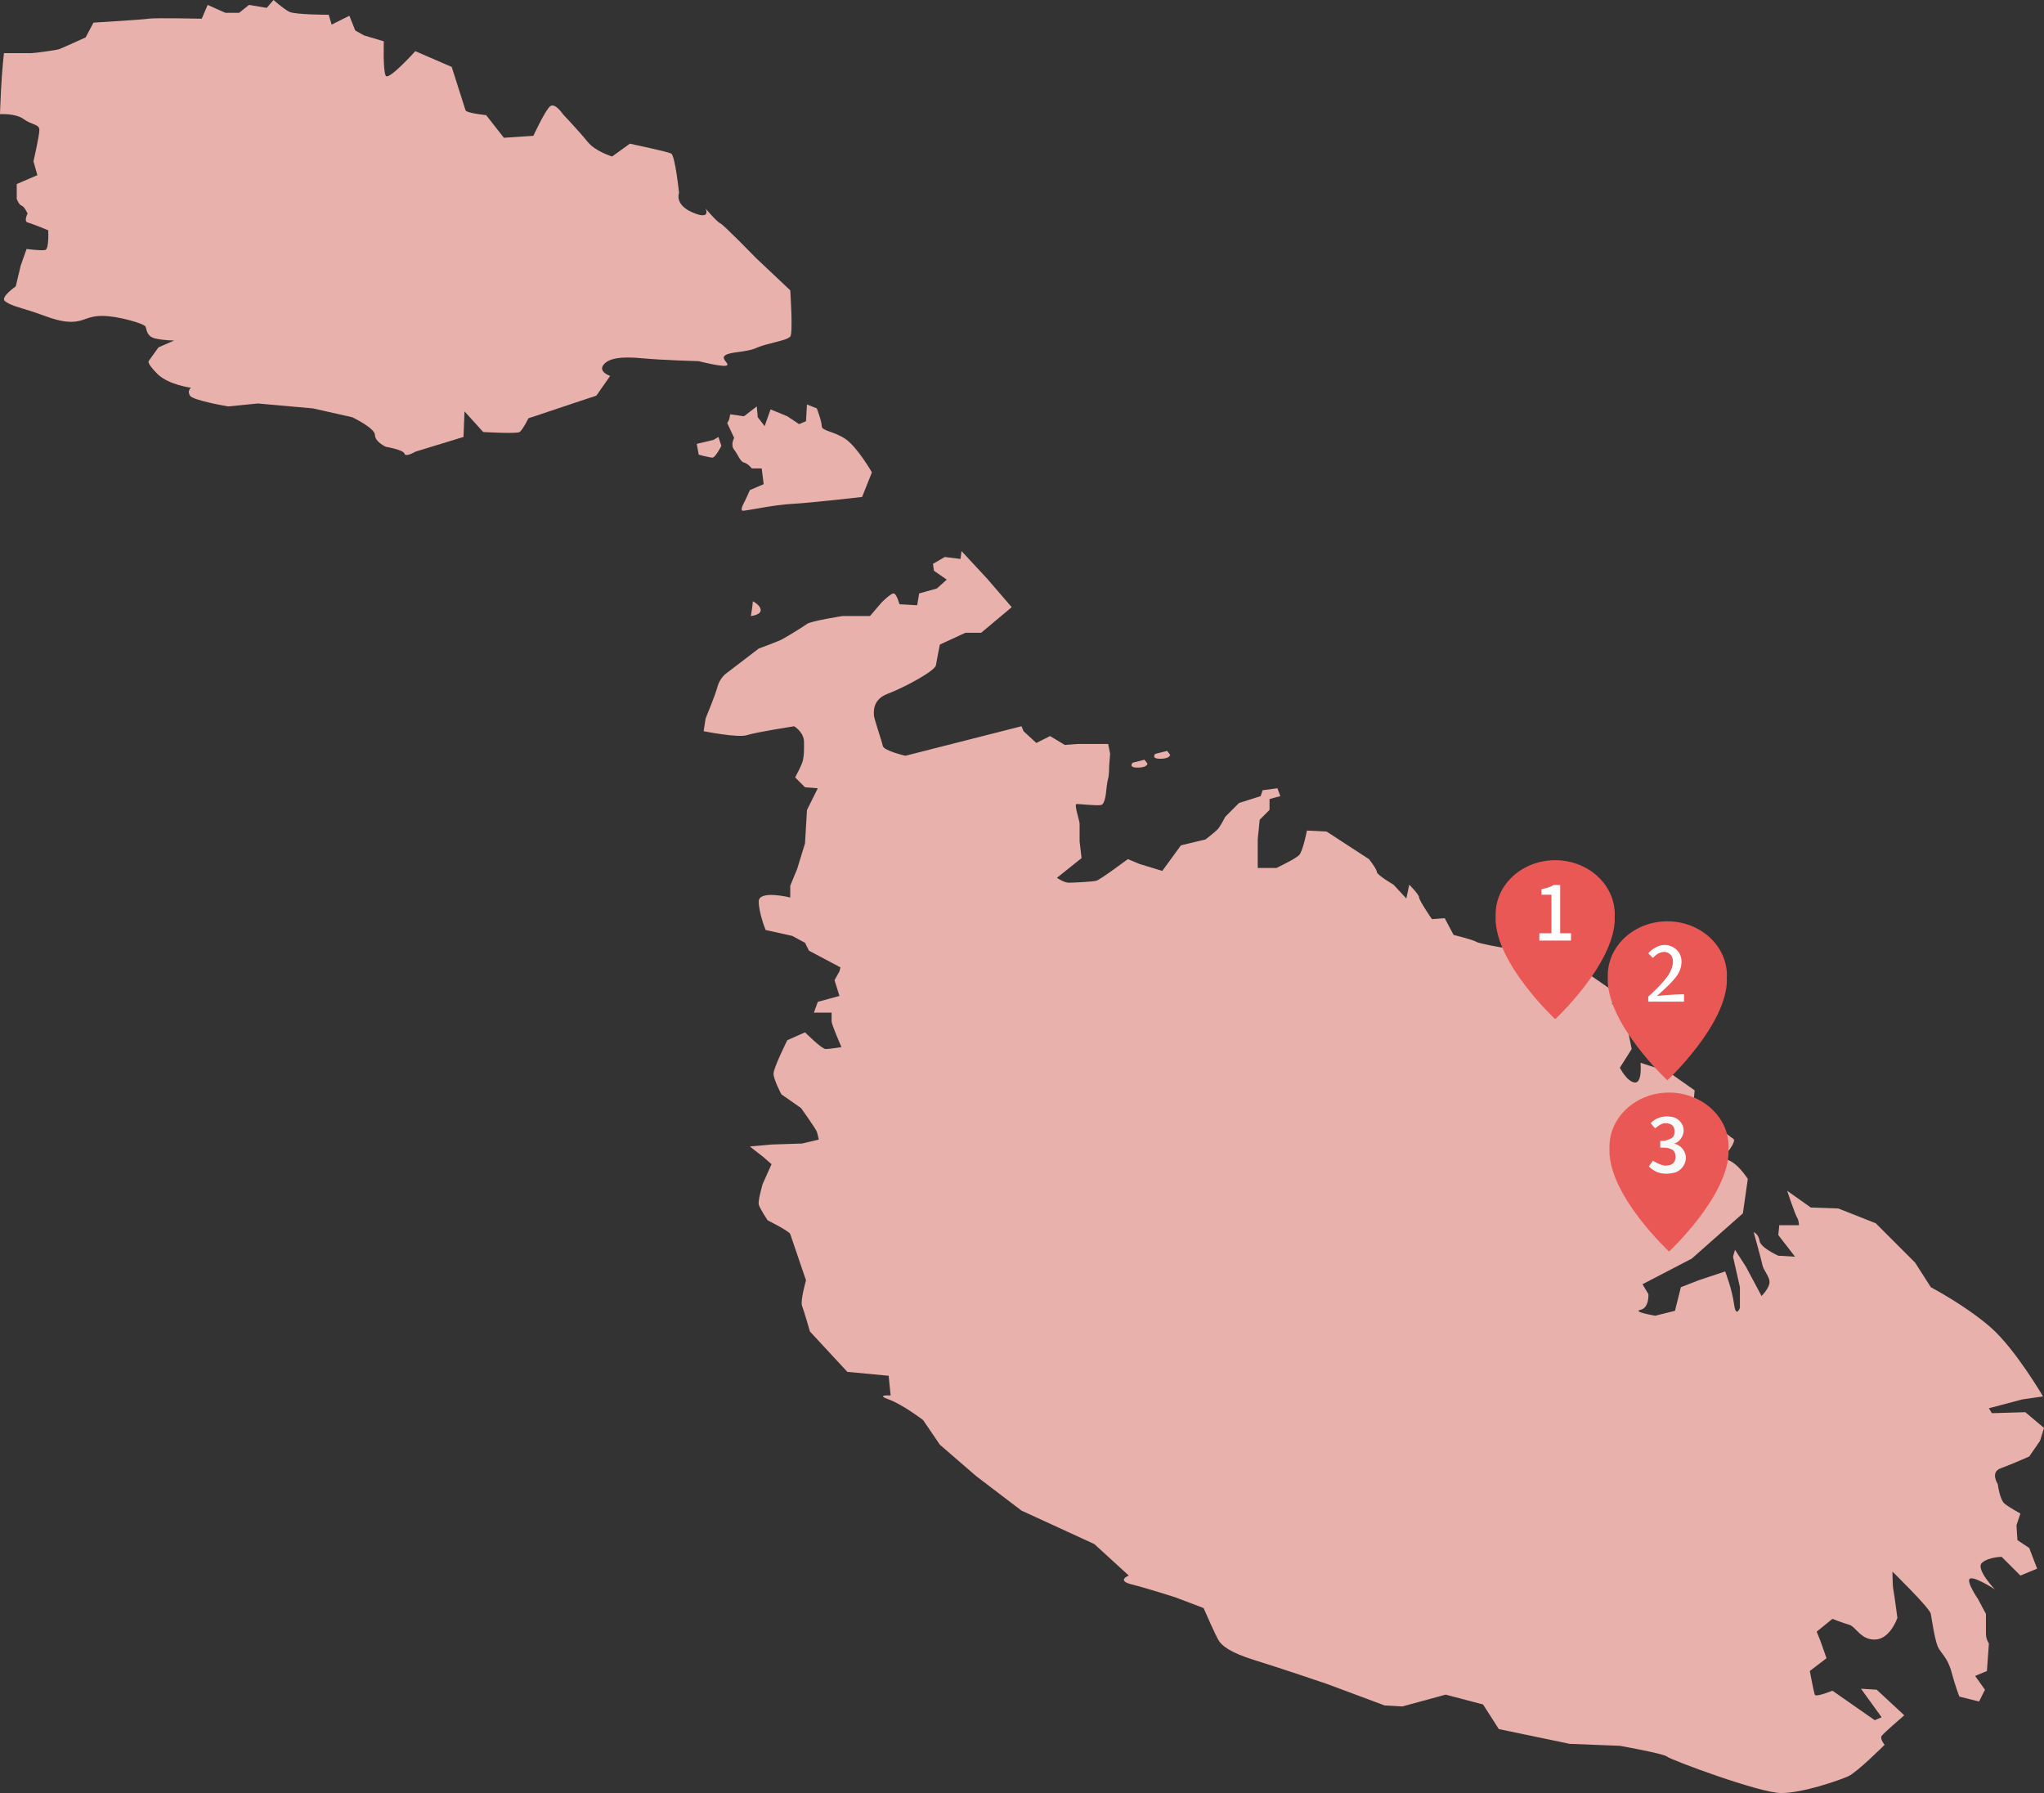
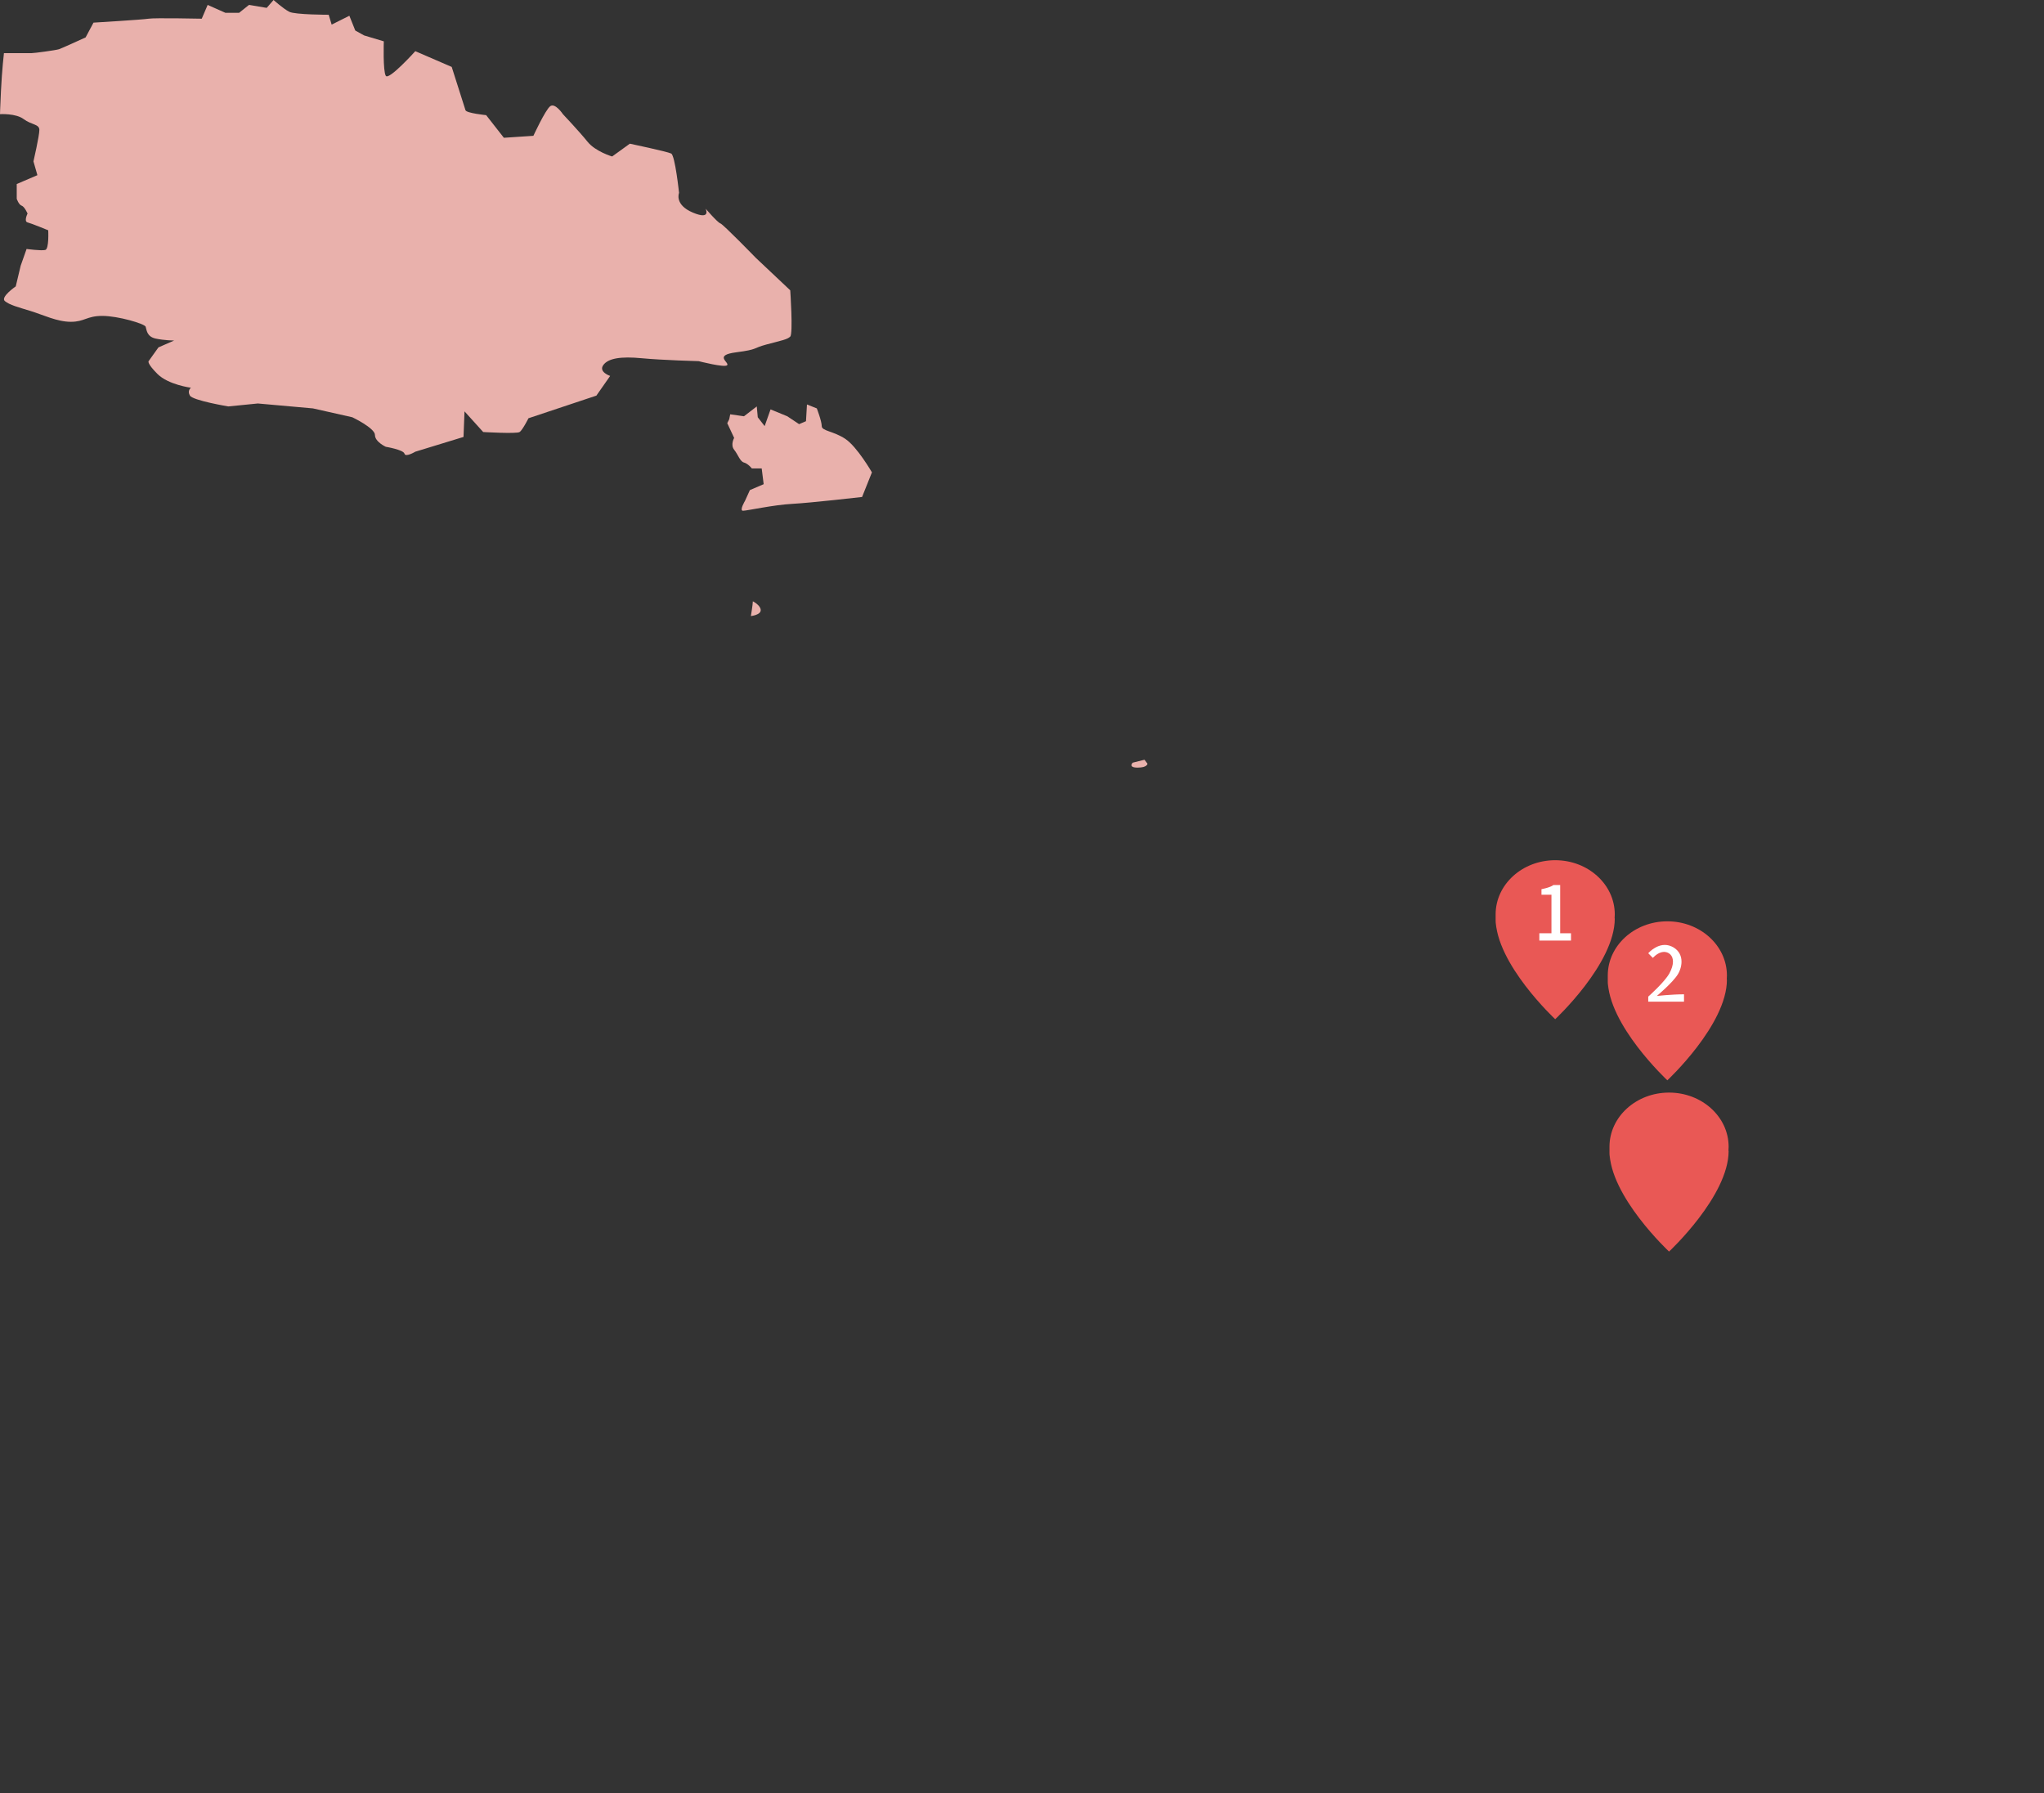
<svg xmlns="http://www.w3.org/2000/svg" id="_レイヤー_2" data-name="レイヤー 2" width="157.349mm" height="138.031mm" viewBox="0 0 446.028 391.268">
  <rect x="0" y="0" width="446.028" height="391.268" fill="#333333" stroke="none" />
  <defs>
    <style>
      .cls-1 {
        fill: #e95855;
      }

      .cls-2 {
        fill: #fff;
      }

      .cls-3 {
        fill: #e9b1ac;
      }

      .cls-4 {
        fill: #f7f9f9;
      }
    </style>
  </defs>
  <g id="_レイヤー_1-2" data-name="レイヤー 1">
    <g>
      <g>
        <path class="cls-3" d="M71.725,3.221s-7.301,0-8.59-.644c-1.288-.644-3.436-2.577-3.436-2.577l-1.503,1.718-3.865-.644-2.147,1.718h-3.006l-3.865-1.718-1.288,3.006s-10.308-.215-11.596,0c-1.288.215-12.026.859-12.026.859l-1.718,3.221s-5.154,2.362-5.798,2.577c-.644.215-5.369.859-6.013.859H.859s-.429,3.651-.644,8.16c-.215,4.51-.215,5.154-.215,5.154,0,0,3.436-.215,5.154,1.074,1.718,1.288,3.436,1.074,3.436,2.362s-1.288,6.872-1.288,6.872l.859,3.006-4.51,1.933v3.221s.429,1.288,1.074,1.503c.644.215,1.288,1.718,1.288,1.718,0,0-.859,1.718,0,1.933.859.215,4.51,1.718,4.51,1.718,0,0,.215,4.08-.644,4.295-.859.215-4.08-.215-4.08-.215l-1.288,3.651-1.074,4.51s-3.436,2.362-2.362,3.221c1.074.859,2.792,1.288,5.583,2.147s5.798,2.362,8.805,2.362,3.436-1.288,6.872-1.288,9.234,1.718,9.449,2.362c.215.644.215,2.147,2.147,2.577,1.933.429,4.08.429,4.08.429l-3.436,1.503-2.147,3.006s-.429.429,1.933,2.792c2.362,2.362,7.301,3.006,7.301,3.006,0,0-.859.644-.215,1.718.644,1.074,8.375,2.362,8.375,2.362l6.442-.644,12.026,1.074,8.59,1.933s4.939,2.362,4.939,3.865,2.362,2.577,2.362,2.577c0,0,3.865.644,4.08,1.503.215.859,2.362-.429,2.362-.429l10.523-3.221.215-5.583,4.08,4.51s7.301.429,7.946,0c.644-.429,1.933-3.006,1.933-3.006l14.818-4.939,3.006-4.295s-2.577-.859-1.503-2.362c1.074-1.503,3.865-1.933,8.375-1.503,4.51.429,12.455.644,12.455.644,0,0,5.798,1.503,6.228.859.429-.644-3.006-2.147,1.933-2.792,4.939-.644,3.436-.859,6.657-1.718,3.221-.859,4.51-1.074,5.154-1.718s0-10.093,0-10.093l-7.516-7.087s-7.087-7.301-7.731-7.516c-.644-.215-3.221-3.221-3.221-3.221,0,0,1.288,2.577-2.792.859-4.08-1.718-3.006-4.295-3.006-4.295,0,0-.859-8.16-1.718-8.59s-9.019-2.147-9.019-2.147l-3.865,2.792s-3.651-1.074-5.369-3.221c-1.718-2.147-5.369-6.013-5.369-6.013,0,0-1.718-2.577-2.792-1.718-1.074.859-3.651,6.442-3.651,6.442l-6.442.429-3.865-4.939s-4.295-.429-4.51-1.074c-.215-.644-3.006-9.449-3.006-9.449l-7.946-3.436s-5.798,6.442-6.442,5.369-.429-7.516-.429-7.516l-4.295-1.288-1.933-1.074-1.288-3.221-3.865,1.933-.644-2.147Z" />
-         <path class="cls-3" d="M156.765,95.347l.644,1.933s-1.288,2.577-1.933,2.577-3.006-.644-3.006-.644l-.429-2.362,3.651-.859,1.074-.644Z" />
        <path class="cls-3" d="M158.698,92.341l1.503,3.221s-.859,1.503,0,2.577,1.288,2.577,2.147,2.792c.859.215,1.718,1.288,1.718,1.288h2.147l.429,3.436-3.006,1.288-1.074,2.362s-1.288,2.147-.429,2.147,6.657-1.288,10.737-1.503c4.08-.215,15.247-1.503,15.247-1.503l2.147-5.369s-3.221-5.583-5.798-7.301c-2.577-1.718-5.154-1.718-5.154-2.792s-1.074-3.865-1.074-3.865l-2.147-.859-.215,3.651-1.503.644-2.577-1.718-3.651-1.503-1.288,3.651-1.503-1.933-.215-2.362-2.792,2.147-3.006-.429-.215,1.074-.429.859Z" />
-         <path class="cls-3" d="M206.586,126.486l-2.147,1.933-3.865,1.074-.429,2.577-3.865-.215s-.644-2.362-1.288-2.362-2.577,1.933-2.577,1.933l-2.577,3.006h-6.013s-6.872,1.074-7.731,1.718-4.724,3.006-5.583,3.436-4.939,1.933-4.939,1.933l-7.301,5.583s-1.288,1.074-1.718,2.792c-.429,1.718-2.577,6.872-2.577,6.872l-.429,2.792s7.516,1.503,9.449.859c1.933-.644,10.308-1.933,10.308-1.933,0,0,2.147,1.288,2.147,3.436s0,2.792-.215,3.865c-.215,1.074-1.288,3.006-1.288,3.006l-.429.859,2.147,2.147,2.792.215-2.362,4.724-.429,7.301-1.718,5.583-1.503,3.651v2.577s-6.872-1.718-6.872.859,1.503,6.228,1.503,6.228l5.798,1.288,2.792,1.503.859,1.718,6.872,3.651-.215.859-1.074,1.933,1.074,3.436-4.724,1.288-.859,2.362h3.865v1.933c0,.644,2.147,5.583,2.147,5.583,0,0-2.577.429-3.436.429s-4.51-3.651-4.51-3.651l-3.865,1.718s-3.006,6.013-3.006,7.301,1.718,4.51,1.718,4.51l4.295,3.006s3.221,4.51,3.436,5.154c.215.644.429,1.718.429,1.718l-3.651.859-6.657.215-4.724.429,3.006,2.362,1.718,1.503-1.933,4.295s-1.074,3.651-.859,4.51c.215.859,1.933,3.436,1.933,3.436,0,0,4.724,2.362,4.939,3.006.215.644,3.436,10.093,3.436,10.093,0,0-1.288,4.51-.859,5.583s1.718,5.583,1.718,5.583l8.16,8.805,9.019.859.429,4.295s-3.436-.215-.429.859c3.006,1.074,7.516,4.51,7.516,4.51l3.651,5.369,7.946,6.872,9.878,7.516,15.891,7.301,7.516,6.872s-2.792,1.074.644,1.933c3.436.859,9.449,2.792,9.449,2.792l6.228,2.362s2.792,6.442,3.436,7.301c.644.859,2.147,2.362,7.731,4.08,5.583,1.718,15.677,5.154,15.677,5.154l12.67,4.724,3.865.215,9.449-2.577,8.16,2.147,3.436,5.369,15.462,3.221,10.952.429s9.664,1.718,10.308,2.362c.644.644,20.186,7.946,24.91,7.946s12.67-2.792,14.603-3.651,7.946-6.872,7.946-6.872c0,0-1.074-1.288-.644-1.933.429-.644,4.939-4.51,4.939-4.51l-6.013-5.583-3.436-.215,4.51,6.228-1.503.644-9.234-6.442s-3.651,1.503-3.865.859c-.215-.644-1.074-5.154-1.074-5.154l3.651-2.792-1.288-3.651-.859-2.147,3.436-2.792s2.147.859,3.651,1.288c1.503.429,2.577,3.436,5.798,3.221,3.221-.215,4.724-4.724,4.724-4.724,0,0-.644-4.939-.859-6.013-.215-1.074-.215-4.08-.215-4.08,0,0,8.16,7.946,8.375,9.234.215,1.288.859,5.583,1.503,7.087.644,1.503,2.147,2.362,3.006,5.583.859,3.221,1.718,5.369,1.718,5.369l4.295,1.074,1.288-2.577-2.147-3.006,2.577-1.074.429-6.013s-.644-.859-.644-2.147v-4.295l-1.718-3.221s-2.792-4.08-1.718-4.51c1.074-.429,5.369,2.362,5.369,2.362,0,0-4.295-4.51-2.792-5.798,1.503-1.288,4.295-1.288,4.295-1.288l4.08,4.08,3.651-1.503-1.718-4.51-2.577-1.718-.215-3.221.859-2.577s-2.362-1.288-3.436-2.147c-1.074-.859-1.503-4.295-1.503-4.295,0,0-1.718-2.577.644-3.436s6.228-2.577,6.228-2.577l2.362-3.436.859-2.792-4.08-3.436-7.301.215-.644-1.074,7.301-1.933,4.51-.644s-6.013-10.308-11.382-15.032-13.1-8.805-13.1-8.805l-3.436-5.369-8.59-8.59-8.16-3.221-6.013-.215-5.154-3.651s1.718,5.154,2.147,5.798c.429.644.429,1.718.429,1.718h-4.295l-.215,2.147,3.651,4.724-3.651-.215s-3.865-1.718-4.08-3.221c-.215-1.503-1.288-1.933-1.288-1.933,0,0,1.718,6.228,1.933,7.301.215,1.074,1.718,2.577,1.503,3.865-.215,1.288-1.718,2.792-1.718,2.792l-3.436-6.442-2.362-3.651-.429,1.503,1.503,6.657v4.51s-.859,2.362-1.288-.859-1.933-7.087-1.933-7.087l-5.798,1.933-3.865,1.503-1.288,5.154-4.295,1.074s-5.154-.859-3.221-1.288,1.718-3.436,1.718-3.436l-1.288-2.147,10.737-5.583,11.167-9.878,1.074-7.516s-4.295-6.872-7.087-3.221c-2.792,3.651-8.805,7.301-8.805,7.301l-8.375-4.08s-1.074-3.865-.429-6.228c.644-2.362,6.013-4.939,6.013-4.939l6.872,2.147,7.516,3.006s1.933-2.362,1.074-2.792-5.369-4.51-5.369-4.51l-3.436-1.503.429-4.51-5.798-4.08-6.013-1.933s.429,4.51-1.288,4.295c-1.718-.215-3.221-3.221-3.221-3.221l2.577-4.08-1.288-6.442-2.147-2.792-.859-.644.859-2.362-5.583-3.865-4.724-1.718-4.295-3.221s7.731-.644,2.147-1.718-7.946-1.074-7.946-1.074l-4.295,1.718s-5.154-.859-5.798-1.288c-.644-.429-4.939-1.503-4.939-1.503l-1.933-3.651-2.792.215s-2.792-4.08-2.792-4.724-2.147-2.792-2.147-2.792l-.644,3.006-2.792-3.006s-3.651-2.147-3.651-2.792-1.718-2.792-1.718-2.792l-9.234-6.013-4.295-.215s-.859,4.51-1.718,5.369c-.859.859-4.939,2.792-4.939,2.792h-4.08v-6.228l.429-4.295,2.147-2.147v-2.362l2.362-.644-.644-1.718-3.221.429-.429,1.288-4.724,1.503-3.006,3.006s-1.074,2.147-1.718,2.792-2.577,2.147-2.577,2.147l-5.369,1.288-4.08,5.583-4.939-1.503-2.577-1.074s-6.013,4.51-6.872,4.724c-.859.215-4.939.429-6.013.429s-2.577-1.074-2.577-1.074l5.369-4.295-.429-3.651v-3.865c0-.644-1.288-4.295-.644-4.295s4.51.429,5.369.215c.859-.215,1.074-3.006,1.074-3.006,0,0,.215-2.147.429-2.792.215-.644.215-2.577.215-2.577l.215-2.792-.429-2.147h-6.657l-2.792.215-3.221-1.933-3.006,1.503-2.792-2.577-.429-1.074-25.34,6.442s-4.724-1.074-4.939-2.147c-.215-1.074-1.933-6.013-1.933-6.657s-.429-3.436,3.006-4.724,10.308-4.939,10.523-6.228c.215-1.288.859-4.51.859-4.51l5.583-2.577h3.436l6.657-5.583-5.369-6.228-5.583-6.013-.215,1.718-3.436-.429-2.577,1.503.215,1.503,2.792,1.933Z" />
        <path class="cls-3" d="M164.281,131.21c0,.644-.429,3.221-.429,3.221,0,0,2.147-.215,2.147-1.288s-1.718-1.933-1.718-1.933Z" />
        <path class="cls-3" d="M369.364,251.468c-.644,0-6.442-.429-6.442-.429l-3.865.859s2.362,1.933,3.221,2.362c.859.429,2.147,1.718,3.651,1.074,1.503-.644,3.006-2.362,3.006-2.362l.429-1.503Z" />
        <path class="cls-3" d="M249.75,165.784l-2.577.644s-1.074,1.074,1.074,1.074,2.147-.859,2.147-.859l-.644-.859Z" />
-         <path class="cls-3" d="M254.689,163.851l-2.577.644s-1.074,1.074,1.074,1.074,2.147-.859,2.147-.859l-.644-.859Z" />
      </g>
      <g>
        <path class="cls-1" d="M352.366,199.534c0-6.531-5.821-11.826-13-11.826s-13,5.295-13,11.826.012.602.037.898h-.037c0,9.868,13,21.97,13,21.97,0,0,13-12.102,13-21.97h-.037c.025-.297.037-.597.037-.898Z" />
        <path class="cls-2" d="M340.454,203.645v-10.525h-1.473c-.687.556-2.61.913-2.61.913v1.202h2.177v8.41h-2.643v1.6h6.907v-1.6h-2.359,0Z" />
      </g>
      <g>
        <path class="cls-1" d="M376.838,212.869c0-6.531-5.821-11.825-13-11.825s-13,5.294-13,11.825.012.602.037.898h-.037c0,9.868,13,21.97,13,21.97,0,0,13-12.102,13-21.97h-.037c.025-.297.037-.597.037-.898h0Z" />
        <path class="cls-2" d="M367.473,218.575h-7.805v-1.097s3.586-3.185,4.62-5.084.97-3.375.19-4.135-2.215-.886-3.818.759l-.991-1.013s2.363-2.743,5.104-1.477c2.742,1.266,2.468,4.24,1.371,6.054s-4.598,4.746-4.598,4.746c0,0,3.269-.358,5.928-.358v1.605Z" />
      </g>
      <g>
        <path class="cls-1" d="M377.21,250.241c0-6.531-5.821-11.825-13-11.825s-13,5.294-13,11.825.012.602.037.898h-.037c0,9.868,13,21.97,13,21.97,0,0,13-12.102,13-21.97h-.037c.025-.297.037-.597.037-.898h0Z" />
-         <path class="cls-4" d="M367.724,251.736c-.63-1.869-2.318-2.153-2.318-2.153h-.184s1.436-.268,2.029-2.029c.593-1.761-.689-3.502-2.354-3.828-1.665-.326-3.465.038-4.709,1.359l.977,1.149s1.282-1.187,2.259-1.149,1.608.344,1.876,1.052c.268.708.133,1.802-.459,2.163-.88.536-1.607.664-2.561.672l-.003.612h.003l.005.838c1.013.007,1.782-.045,2.717.523.629.382.772,1.544.488,2.296-.284.752-.955,1.077-1.991,1.117s-2.804-1.076-2.804-1.076l-.895,1.246c1.72,1.737,3.602,1.763,5.37,1.417s3.186-2.339,2.556-4.208v-.002h-.001Z" />
      </g>
    </g>
  </g>
</svg>